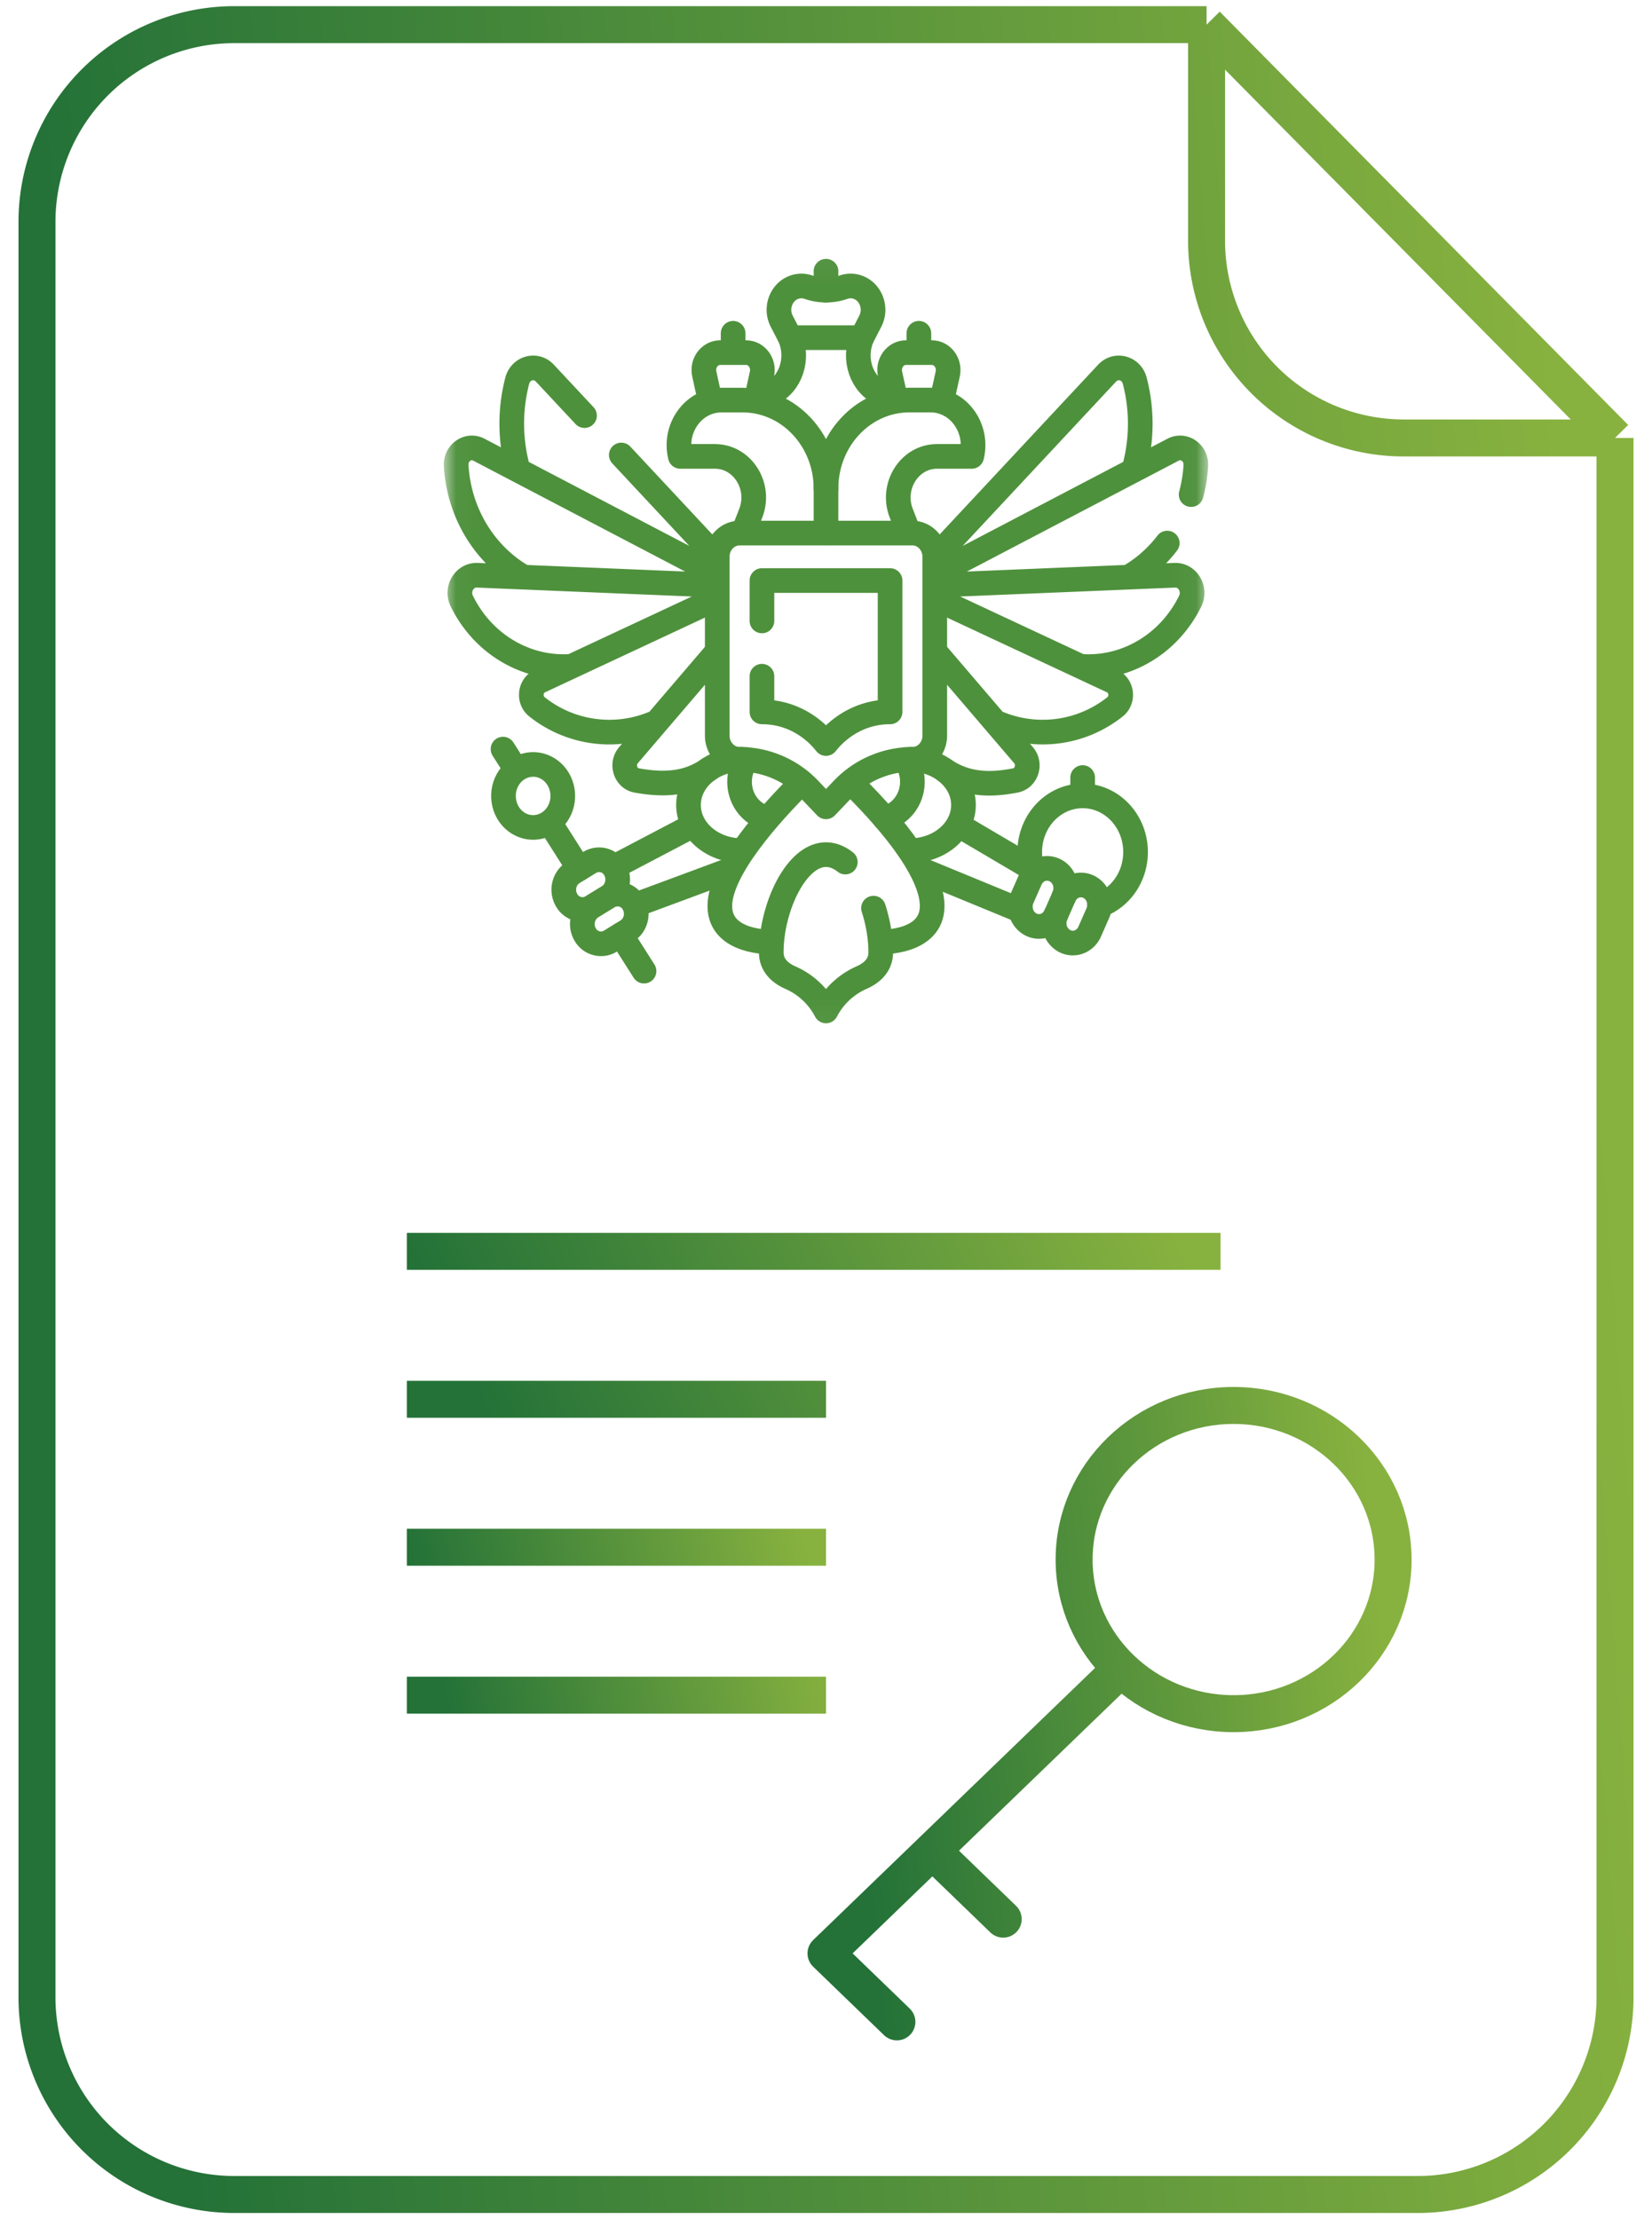
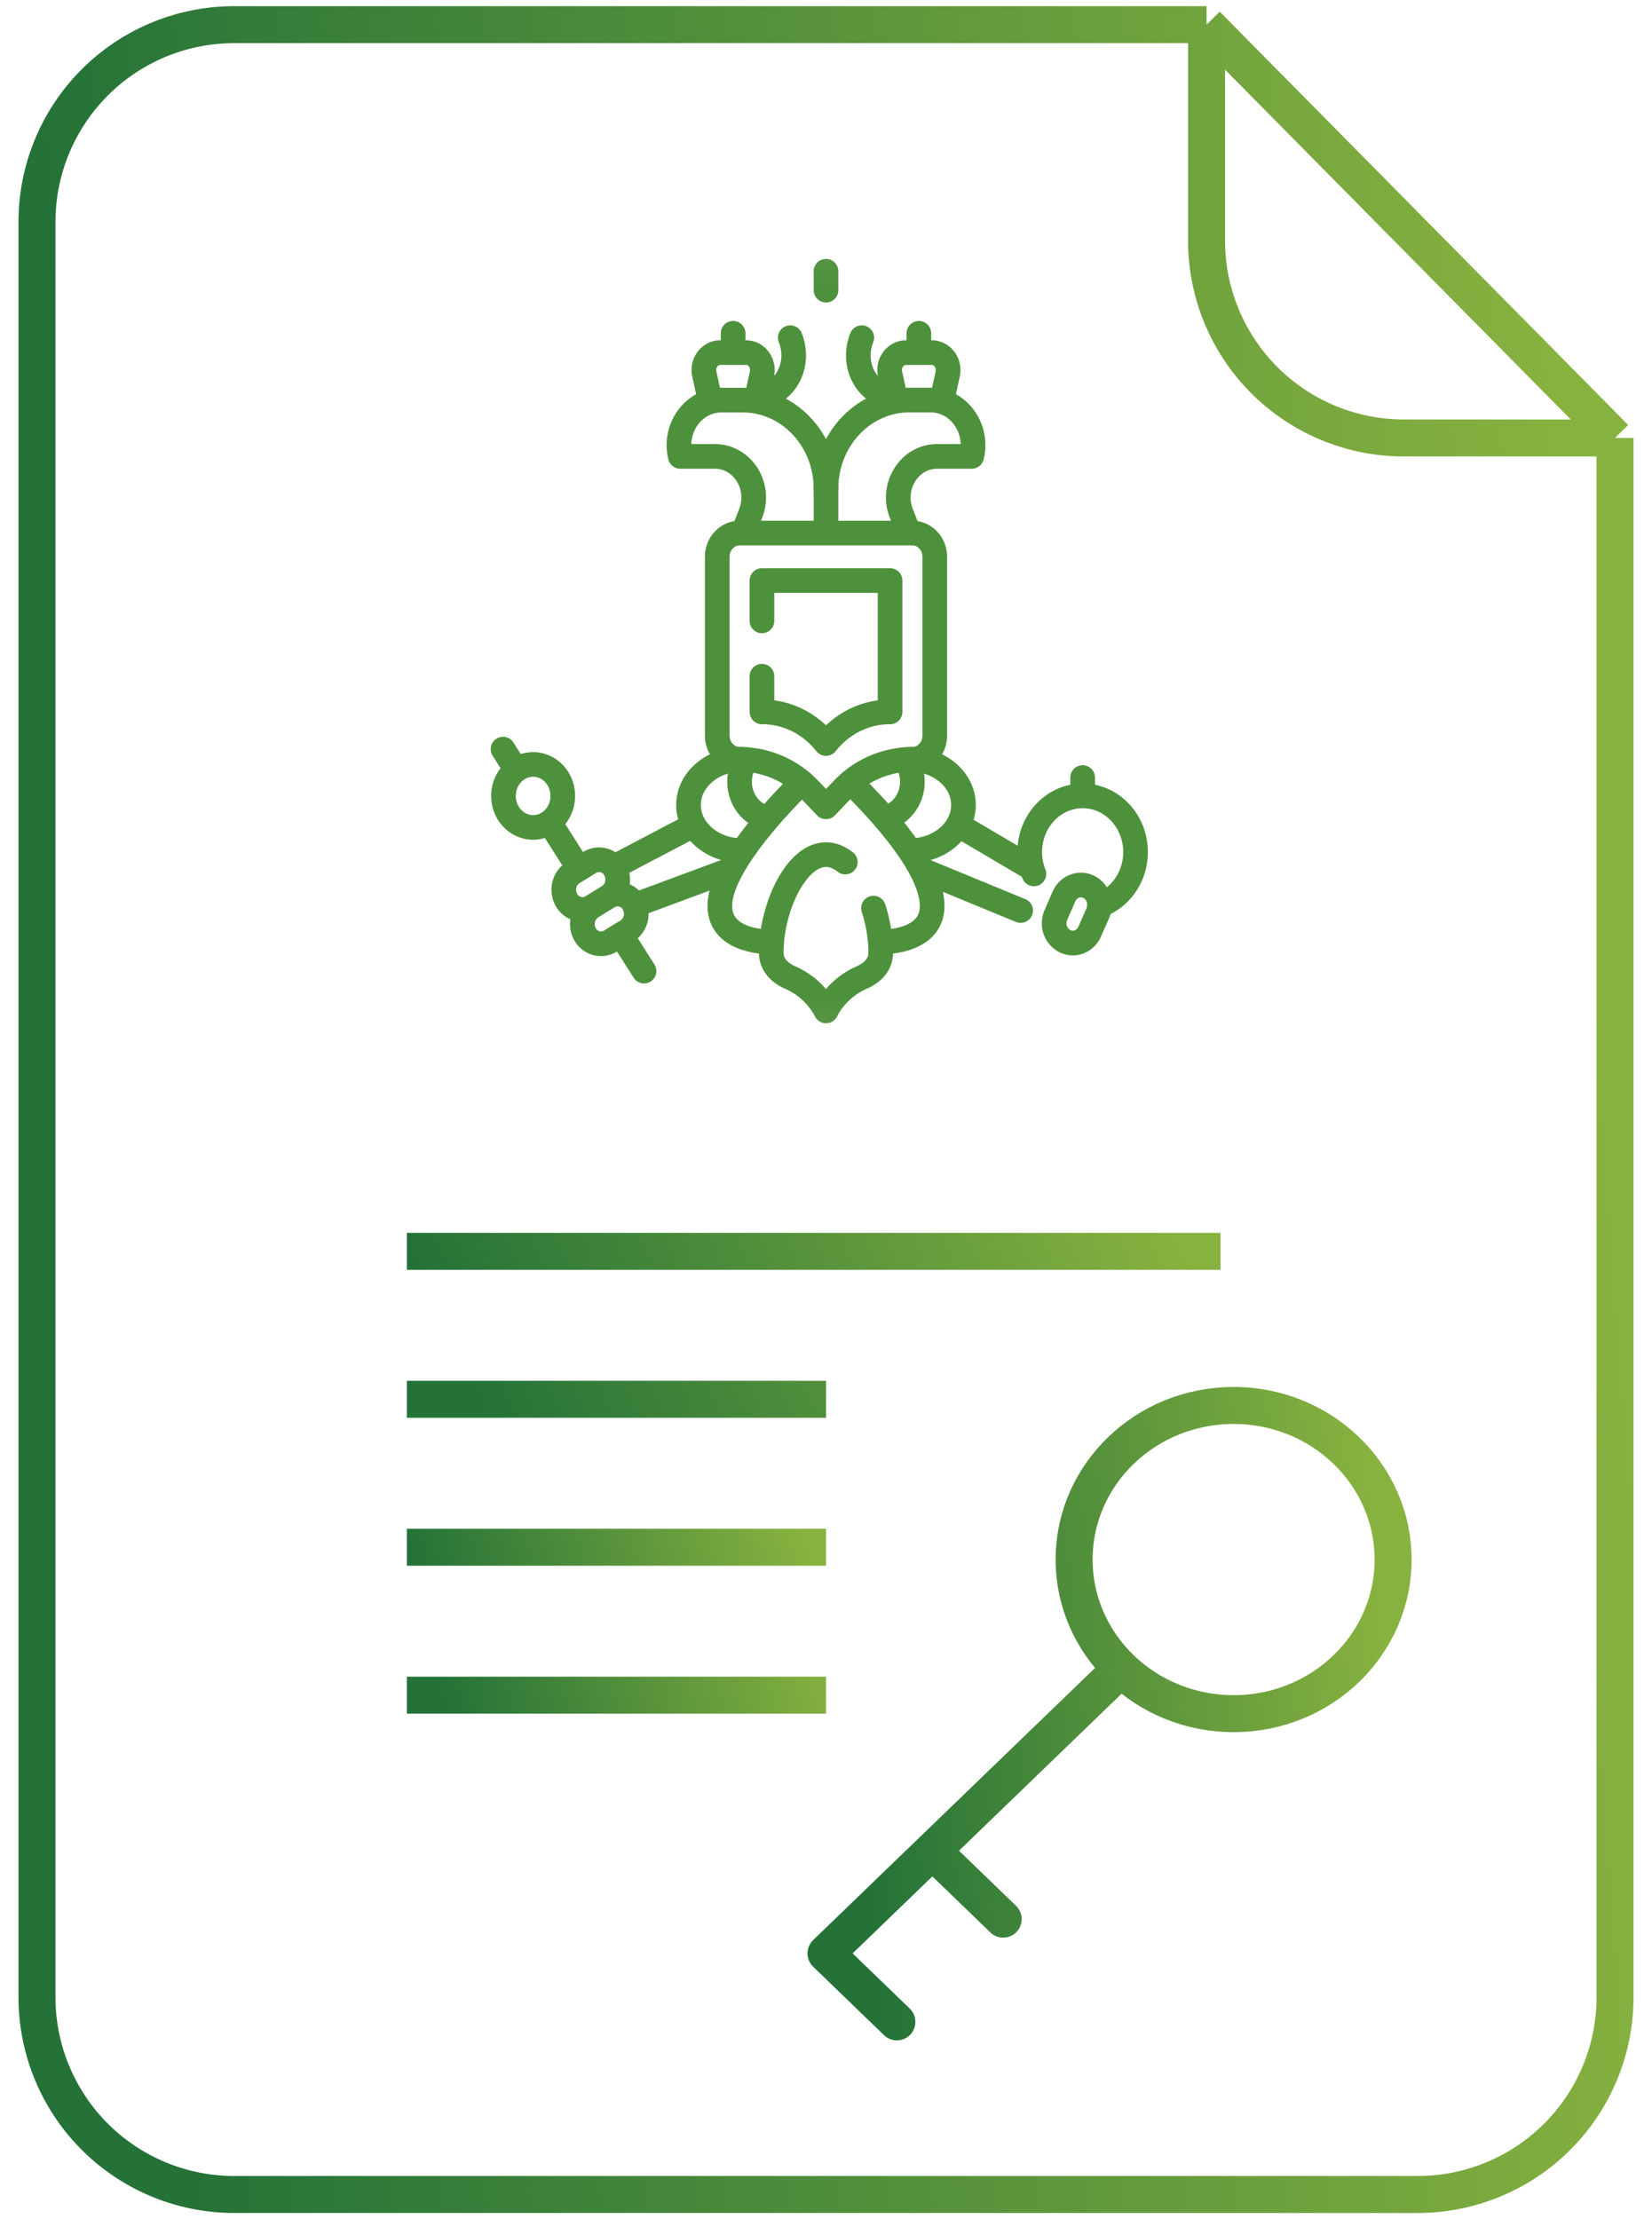
<svg xmlns="http://www.w3.org/2000/svg" width="67" height="90" viewBox="0 0 67 90" fill="none">
  <path d="M65.5 17.762V81a8 8 0 01-8 8h-48a8 8 0 01-8-8V9a8 8 0 018-8h39.435M65.5 17.762L48.935 1M65.5 17.762h-8.565a8 8 0 01-8-8V1" stroke="url(#paint0_linear_414_1172)" stroke-width="1.5" />
  <mask id="mask0_414_1172" style="mask-type:luminance" maskUnits="userSpaceOnUse" x="18" y="9" width="31" height="34">
    <path d="M48.453 41.91V10.09H18.547v31.82h29.906z" fill="#fff" stroke="#fff" />
  </mask>
  <g mask="url(#mask0_414_1172)" stroke="#4E913C" stroke-miterlimit="10" stroke-linecap="round" stroke-linejoin="round">
    <path d="M34.497 31.723c1.272 1.244 3.309 3.478 3.309 5.022 0 1.514-2.07 1.457-2.07 1.457m-4.472 0s-2.07.056-2.07-1.457c0-1.481 2.048-3.749 3.32-5.013m-11.577-.508l-.536-.843m3.085 4.856l-1.197-1.885m3.831 6.033l-.936-1.474M22.81 32.08c-.104-.698-.721-1.173-1.378-1.061-.656.11-1.103.766-.998 1.463.104.697.721 1.172 1.378 1.06.656-.11 1.103-.766.998-1.463z" />
    <path d="M35.426 36.831c.187.58.294 1.207.294 1.793 0 .549-.394.858-.793 1.031a2.973 2.973 0 00-1.426 1.343L33.5 41a2.975 2.975 0 00-1.429-1.344c-.398-.172-.791-.482-.791-1.032 0-1.784.994-3.963 2.22-3.963.276 0 .54.11.783.301m-4.194-4.167c-1.195 0-2.165.83-2.165 1.852 0 1.023.97 1.852 2.165 1.852" />
    <path d="M30.275 30.805c-.182.26-.28.576-.28.9 0 .733.49 1.343 1.142 1.481m-6.247 1.98l3.196-1.678m1.537 1.785l-3.888 1.442m-1.995.162a.742.742 0 01-.773-.392c-.209-.383-.085-.874.276-1.095l.675-.415a.732.732 0 011.032.294c.209.383.085.874-.276 1.096l-.675.414a.726.726 0 01-.26.098zm.931-.51a.732.732 0 011.032.293c.209.384.085.874-.276 1.096l-.675.414a.725.725 0 01-.26.098.741.741 0 01-.772-.391.829.829 0 01.276-1.096m20.601-.066c.847-.304 1.457-1.156 1.457-2.159 0-1.258-.96-2.278-2.145-2.278s-2.146 1.02-2.146 2.278c0 .315.06.614.169.886m-5.022-4.647c1.195 0 2.165.83 2.165 1.852 0 1.023-.97 1.852-2.165 1.852" />
    <path d="M36.723 30.805c.183.26.281.576.28.9 0 .727-.482 1.334-1.126 1.478m5.97 2.035l-2.95-1.738m-1.521 1.793l4.018 1.655m1.361.461a.811.811 0 00.436.783c.378.187.827.013 1.003-.389l.33-.75c.175-.403.011-.88-.367-1.066-.378-.187-.828-.013-1.004.389l-.329.75a.838.838 0 00-.069.283z" />
-     <path d="M43.152 36.358c.176-.401.011-.878-.367-1.065-.378-.187-.827-.013-1.003.389l-.33.75a.841.841 0 00-.068.283.81.81 0 00.435.784c.378.186.828.012 1.003-.39m-7.87-23.414h-2.903l-.345-.668c-.303-.588.038-1.318.663-1.418a.859.859 0 01.418.037c.465.162.966.162 1.43 0a.859.859 0 01.418-.037c.625.1.966.83.663 1.418l-.344.668zm-9.754 4.758l3.887 4.163m-8.068-3.551a6.917 6.917 0 01-.04-3.621c.137-.527.758-.7 1.12-.312l1.609 1.723m-2.491 6.539c-1.535-.882-2.598-2.559-2.714-4.507-.03-.52.48-.881.92-.65l9.658 5.055m-5.911 3.732c-1.805.129-3.567-.873-4.438-2.644-.242-.49.106-1.072.626-1.05l9.729.404m-2.452 5.548a4.709 4.709 0 01-4.853-.614c-.352-.276-.292-.854.109-1.041l7.186-3.359m-.314 6.917c-.718.504-1.578.72-2.966.462-.437-.102-.607-.668-.306-1.02l3.587-4.193m16.914-7.391c.328-1.173.34-2.42.032-3.6-.136-.526-.757-.698-1.12-.311l-6.976 7.472m10.383-2.545a5.86 5.86 0 00.19-1.172c.03-.52-.48-.881-.92-.65l-9.66 5.056m7.861.105c.6-.345 1.13-.81 1.56-1.372m-3.509 4.998c1.806.13 3.568-.873 4.44-2.644.24-.49-.107-1.072-.627-1.05l-9.725.404m2.449 5.548a4.709 4.709 0 004.852-.614c.352-.276.292-.854-.109-1.041l-7.192-3.361m.39 6.967c.752.502 1.626.67 2.896.414.437-.102.607-.668.306-1.02l-3.592-4.2" />
    <path d="M30.67 16.226l.59-.268c.814-.369 1.142-1.402.79-2.263m-3.254 2.531l-.232-1.06c-.098-.442.219-.866.647-.866h1.044c.428 0 .745.424.647.867l-.232 1.059m-.937-1.99v-.72m3.767 8.097v-1.794c0-1.985-1.515-3.593-3.384-3.593h-.855c-1.125 0-1.95 1.126-1.67 2.284h1.405c1.12 0 1.88 1.209 1.451 2.307l-.307.787m6.19-5.378l-.59-.268c-.814-.369-1.142-1.402-.788-2.263m3.252 2.531l.233-1.06c.097-.442-.22-.866-.648-.866h-1.044c-.428 0-.744.424-.647.867l.233 1.059m.936-1.99v-.72" />
    <path d="M33.5 19.82c0-1.986 1.515-3.595 3.384-3.595h.855c1.125 0 1.95 1.127 1.67 2.285h-1.405c-1.12 0-1.88 1.209-1.451 2.307l.31.796m7.046 9.922v.726m-6.906-1.466a3.915 3.915 0 00-2.842 1.234l-.661.693-.66-.693a3.915 3.915 0 00-2.843-1.234c-.501 0-.908-.43-.908-.963v-7.25c0-.53.405-.962.906-.962h7.01c.5 0 .906.431.906.963v7.249c0 .532-.407.964-.908.963z" />
    <path d="M30.902 25.182v-1.637h5.197v5.327a3.204 3.204 0 00-1.403.318 3.41 3.41 0 00-1.151.91l-.045.055-.045-.055a3.393 3.393 0 00-1.15-.91 3.205 3.205 0 00-1.403-.318v-1.447M33.5 11.767V11" />
  </g>
  <path d="M45.462 67.674L33.5 79.222 36.375 82m1.438-6.944l2.874 2.777M56.5 63.25c0 3.452-2.896 6.25-6.469 6.25-3.572 0-6.468-2.798-6.468-6.25S46.459 57 50.03 57c3.573 0 6.469 2.798 6.469 6.25z" stroke="url(#paint1_linear_414_1172)" stroke-width="1.5" stroke-linecap="round" stroke-linejoin="round" />
  <path fill-rule="evenodd" clip-rule="evenodd" d="M16.5 51.5h33V50h-33v1.5zm0 6h17V56h-17v1.5z" fill="url(#paint2_linear_414_1172)" />
  <path fill-rule="evenodd" clip-rule="evenodd" d="M16.5 63.5h17V62h-17v1.5zm0 6h17V68h-17v1.5z" fill="url(#paint3_linear_414_1172)" />
  <defs>
    <linearGradient id="paint0_linear_414_1172" x1="57.064" y1="-65" x2="-3.47" y2="-60.441" gradientUnits="userSpaceOnUse">
      <stop stop-color="#88B23F" />
      <stop offset="1" stop-color="#247238" />
    </linearGradient>
    <linearGradient id="paint1_linear_414_1172" x1="53.468" y1="38.25" x2="31.787" y2="40.316" gradientUnits="userSpaceOnUse">
      <stop stop-color="#88B23F" />
      <stop offset="1" stop-color="#247238" />
    </linearGradient>
    <linearGradient id="paint2_linear_414_1172" x1="45.15" y1="44.375" x2="19.158" y2="56.22" gradientUnits="userSpaceOnUse">
      <stop stop-color="#88B23F" />
      <stop offset="1" stop-color="#247238" />
    </linearGradient>
    <linearGradient id="paint3_linear_414_1172" x1="31.259" y1="56.375" x2="15.933" y2="59.973" gradientUnits="userSpaceOnUse">
      <stop stop-color="#88B23F" />
      <stop offset="1" stop-color="#247238" />
    </linearGradient>
  </defs>
</svg>